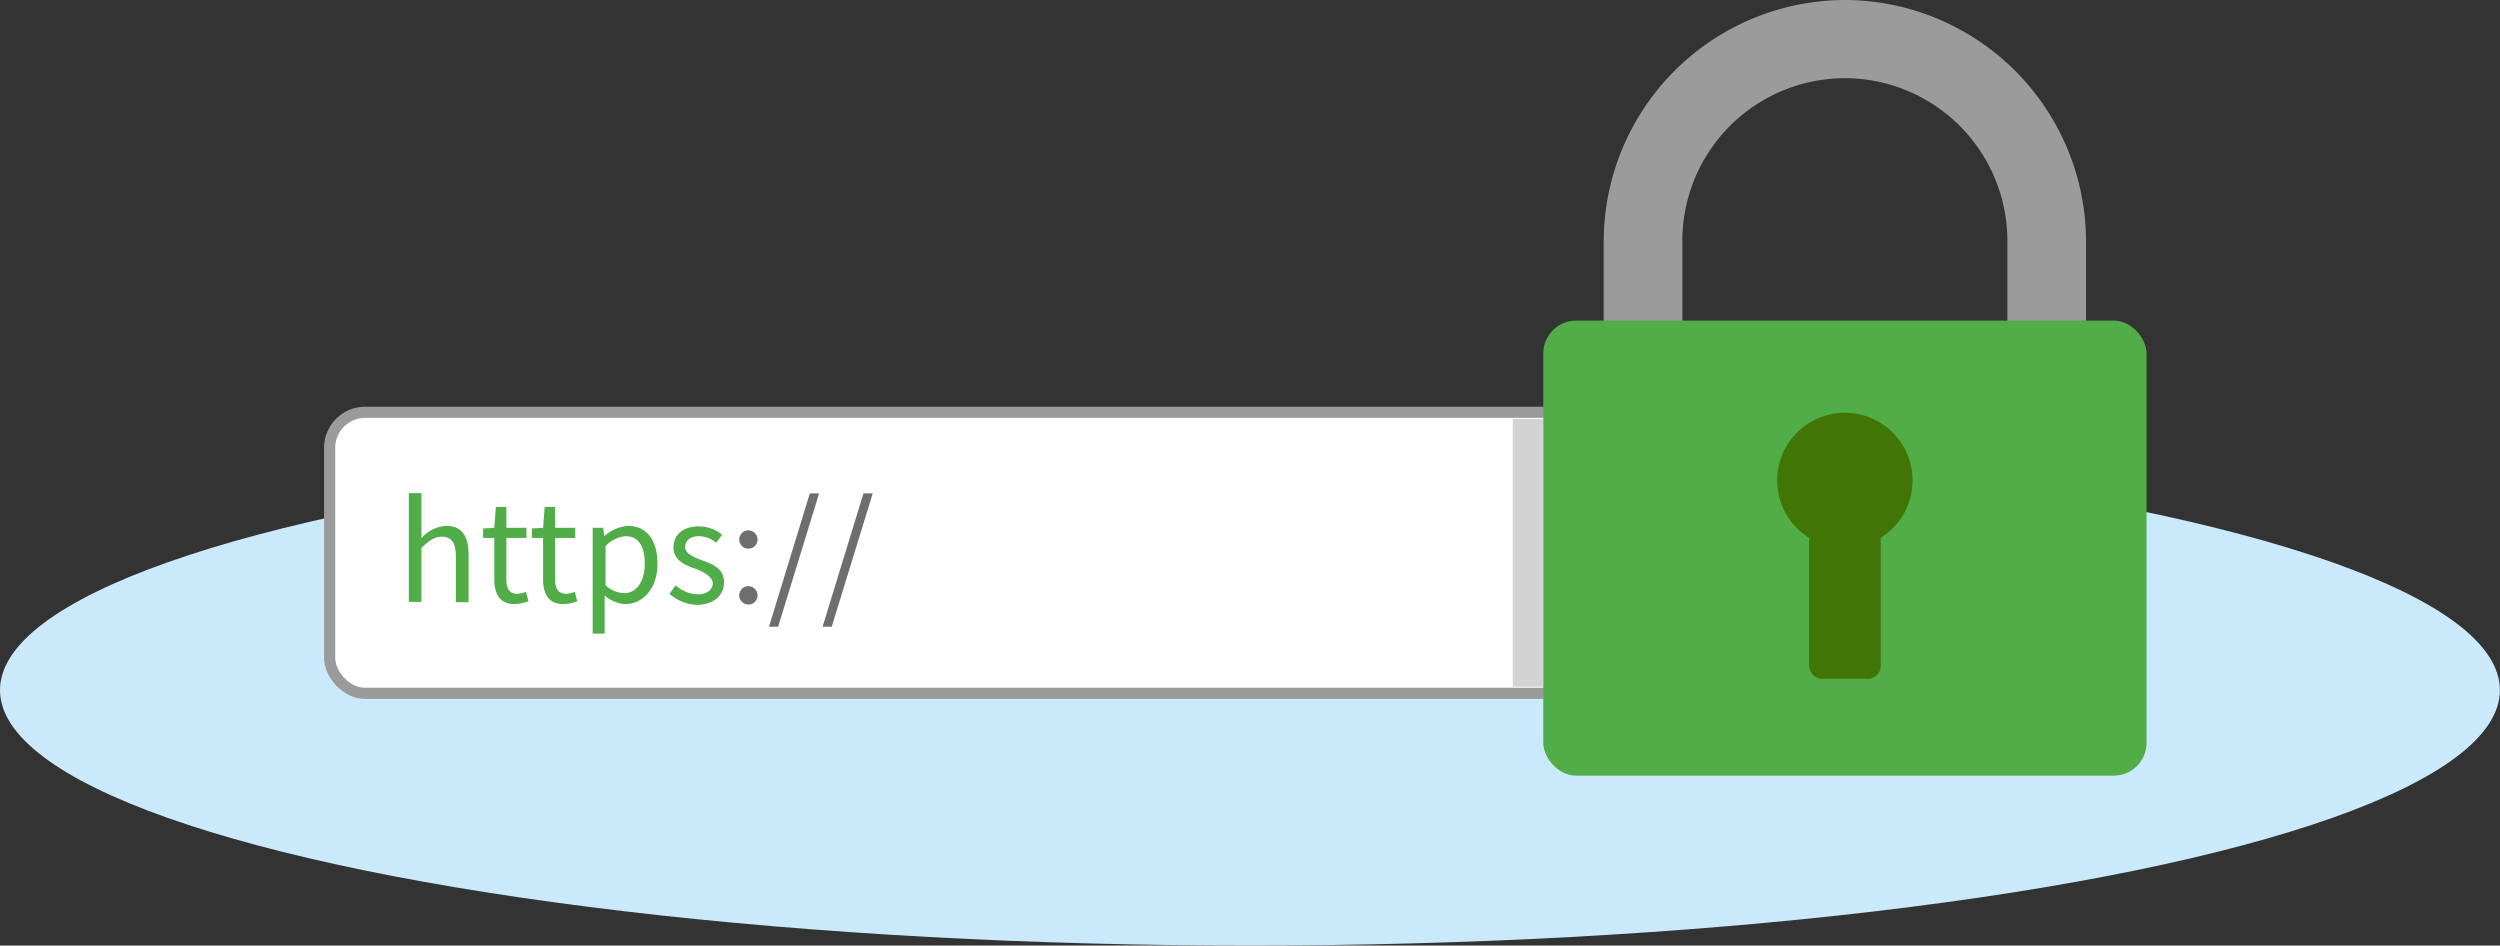
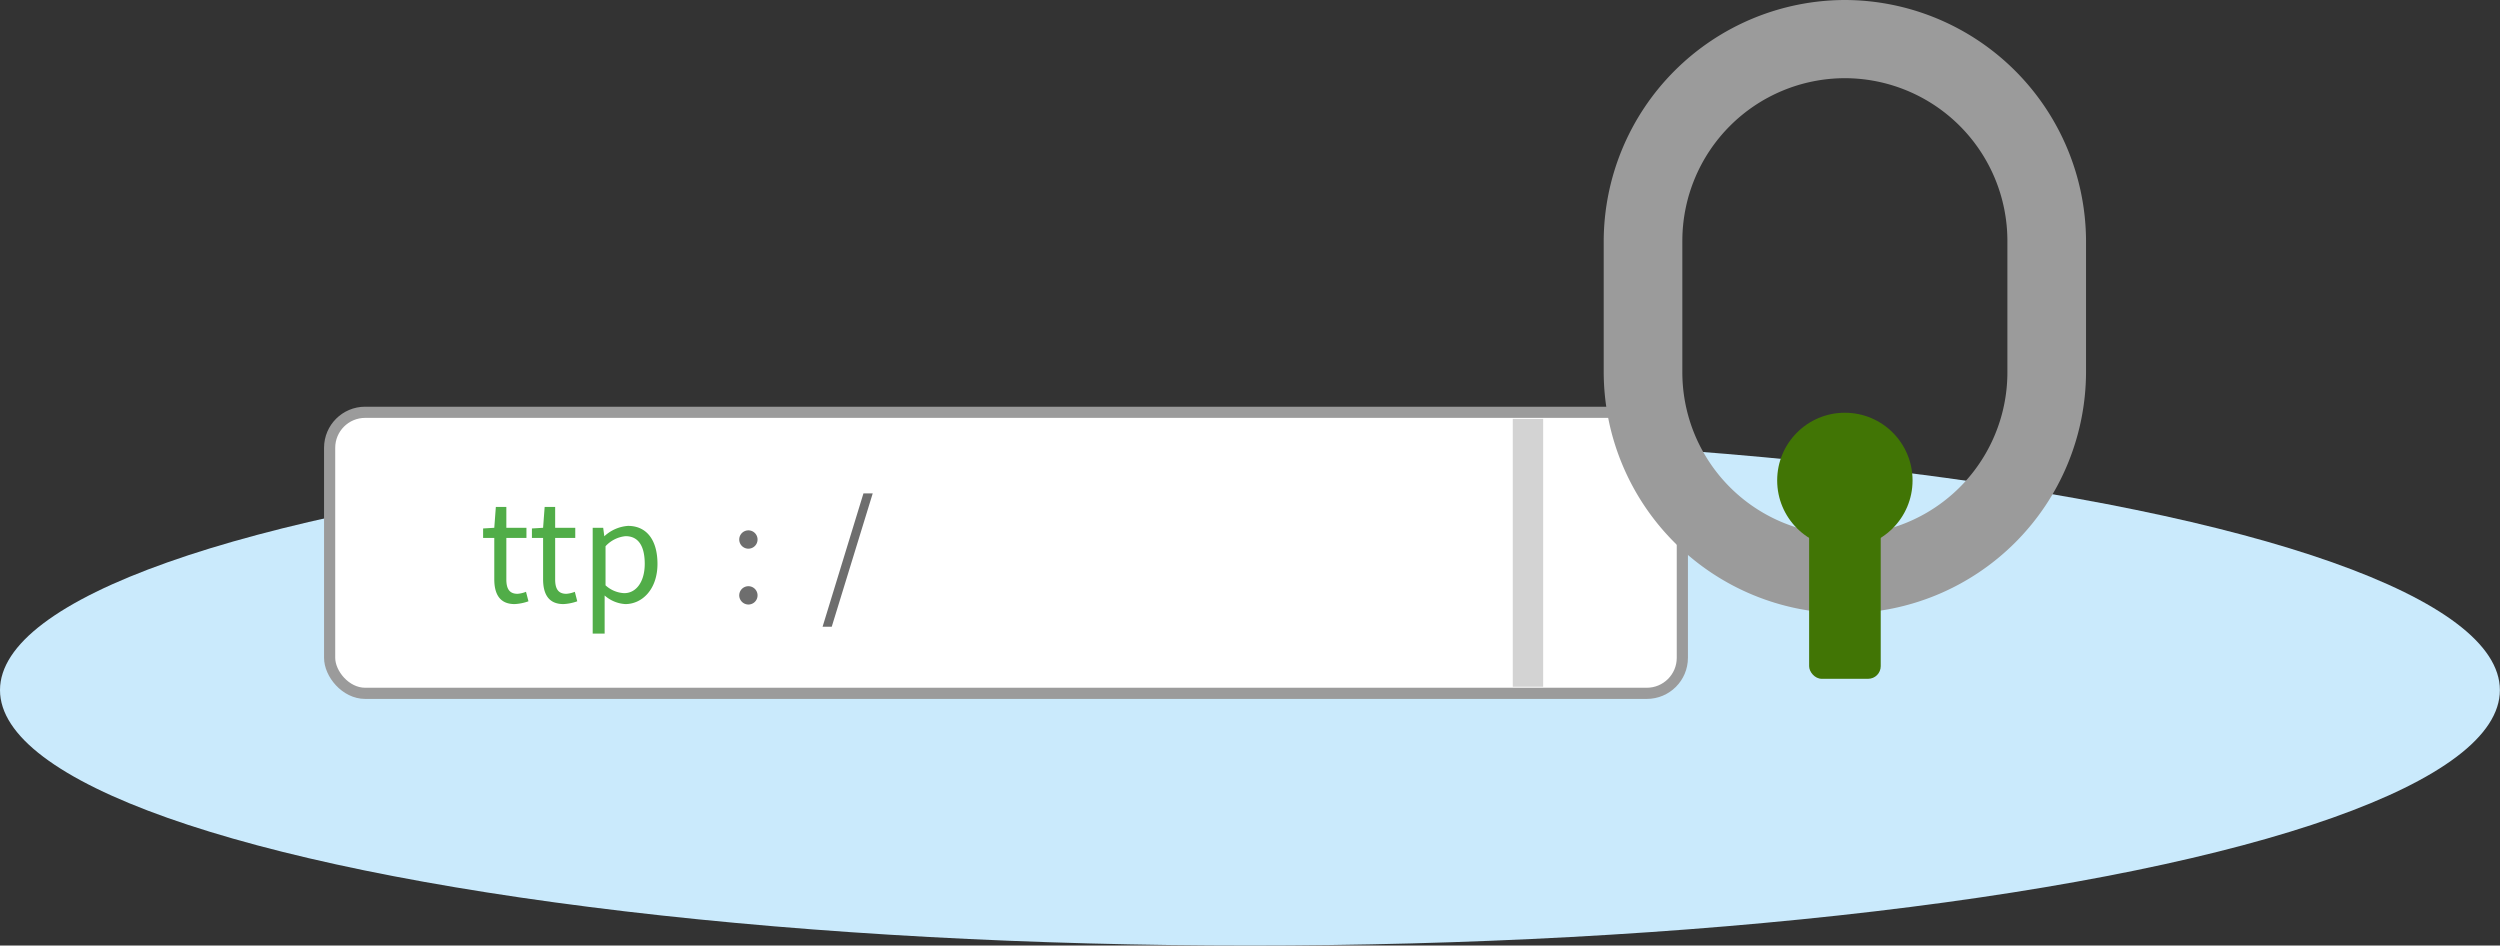
<svg xmlns="http://www.w3.org/2000/svg" viewBox="0 0 223.81 84.65">
  <rect x="0" y="0" width="223.81" height="84.65" fill="#333333" stroke="none" />
  <defs>
    <style>.cls-1{fill:#caeafc;}.cls-2{fill:#fff;stroke:#9b9b9b;stroke-miterlimit:10;}.cls-3{fill:#51ad48;}.cls-4{fill:#6e6e6e;}.cls-5{fill:#d3d3d3;}.cls-6{fill:#9b9b9b;}.cls-7{fill:#417505;}</style>
  </defs>
  <title>ssl</title>
  <g id="Lager_2" data-name="Lager 2">
    <g id="da_shit" data-name="da shit">
      <ellipse class="cls-1" cx="111.9" cy="61.78" rx="111.9" ry="22.87" />
      <rect class="cls-2" x="29.51" y="36.91" width="121.1" height="25.16" rx="3.18" ry="3.18" />
-       <path class="cls-3" d="M36.6,44.15h1.13v2.66l0,1.37a3.16,3.16,0,0,1,2.22-1.1c1.4,0,2,.91,2,2.61v4.22H40.81V49.84c0-1.25-.38-1.79-1.26-1.79-.68,0-1.15.36-1.82,1v4.83H36.6Z" />
      <path class="cls-3" d="M44.25,51.85V48.16h-1v-.85l1-.06.14-1.87h.94v1.87h1.8v.91h-1.8v3.71c0,.82.26,1.29,1,1.29a2.55,2.55,0,0,0,.76-.18l.22.85a4.27,4.27,0,0,1-1.24.25C44.73,54.08,44.25,53.17,44.25,51.85Z" />
      <path class="cls-3" d="M48.62,51.85V48.16h-1v-.85l1-.06.14-1.87h.94v1.87h1.8v.91h-1.8v3.71c0,.82.26,1.29,1,1.29a2.48,2.48,0,0,0,.76-.18l.22.85a4.27,4.27,0,0,1-1.24.25C49.1,54.08,48.62,53.17,48.62,51.85Z" />
      <path class="cls-3" d="M53.06,47.25H54l.1.76h0a3.47,3.47,0,0,1,2.12-.93c1.72,0,2.64,1.33,2.64,3.4,0,2.27-1.36,3.6-2.88,3.6a3.07,3.07,0,0,1-1.85-.77l0,1.16v2.25H53.06Zm4.66,3.23C57.72,49,57.23,48,56,48a2.8,2.8,0,0,0-1.79.9v3.5a2.65,2.65,0,0,0,1.64.7C56.91,53.13,57.72,52.13,57.72,50.48Z" />
-       <path class="cls-3" d="M59.93,53.16l.56-.76a3,3,0,0,0,2,.8c.88,0,1.32-.47,1.32-1s-.8-1-1.52-1.27c-1-.34-2-.79-2-1.92s.85-1.89,2.29-1.89a3.35,3.35,0,0,1,2.07.75l-.54.72A2.42,2.42,0,0,0,62.56,48c-.84,0-1.22.45-1.22,1s.73.86,1.48,1.15c1,.36,2,.76,2,2,0,1.08-.86,2-2.44,2A4,4,0,0,1,59.93,53.16Z" />
      <path class="cls-4" d="M66.18,48.27a.82.82,0,1,1,.82.85A.82.82,0,0,1,66.18,48.27Zm0,5a.82.82,0,1,1,.82.85A.83.83,0,0,1,66.18,53.23Z" />
-       <path class="cls-4" d="M72.5,44.17h.83L69.66,56.11h-.82Z" />
+       <path class="cls-4" d="M72.5,44.17h.83h-.82Z" />
      <path class="cls-4" d="M77.3,44.17h.83L74.46,56.11h-.82Z" />
      <rect class="cls-5" x="135.44" y="37.5" width="2.72" height="23.98" transform="translate(273.59 98.98) rotate(180)" />
      <path class="cls-6" d="M165.16,7a14.57,14.57,0,0,1,14.55,14.55V33.33a14.55,14.55,0,0,1-29.1,0V21.59A14.57,14.57,0,0,1,165.16,7m0-7h0a21.65,21.65,0,0,0-21.59,21.59V33.33a21.65,21.65,0,0,0,21.59,21.58h0a21.65,21.65,0,0,0,21.59-21.58V21.59A21.65,21.65,0,0,0,165.16,0Z" />
-       <rect class="cls-3" x="138.16" y="28.7" width="54.01" height="40.74" rx="2.94" ry="2.94" />
      <circle class="cls-7" cx="165.16" cy="43.01" r="6.06" />
      <rect class="cls-7" x="161.96" y="47.06" width="6.41" height="13.71" rx="1.13" ry="1.13" />
    </g>
  </g>
</svg>